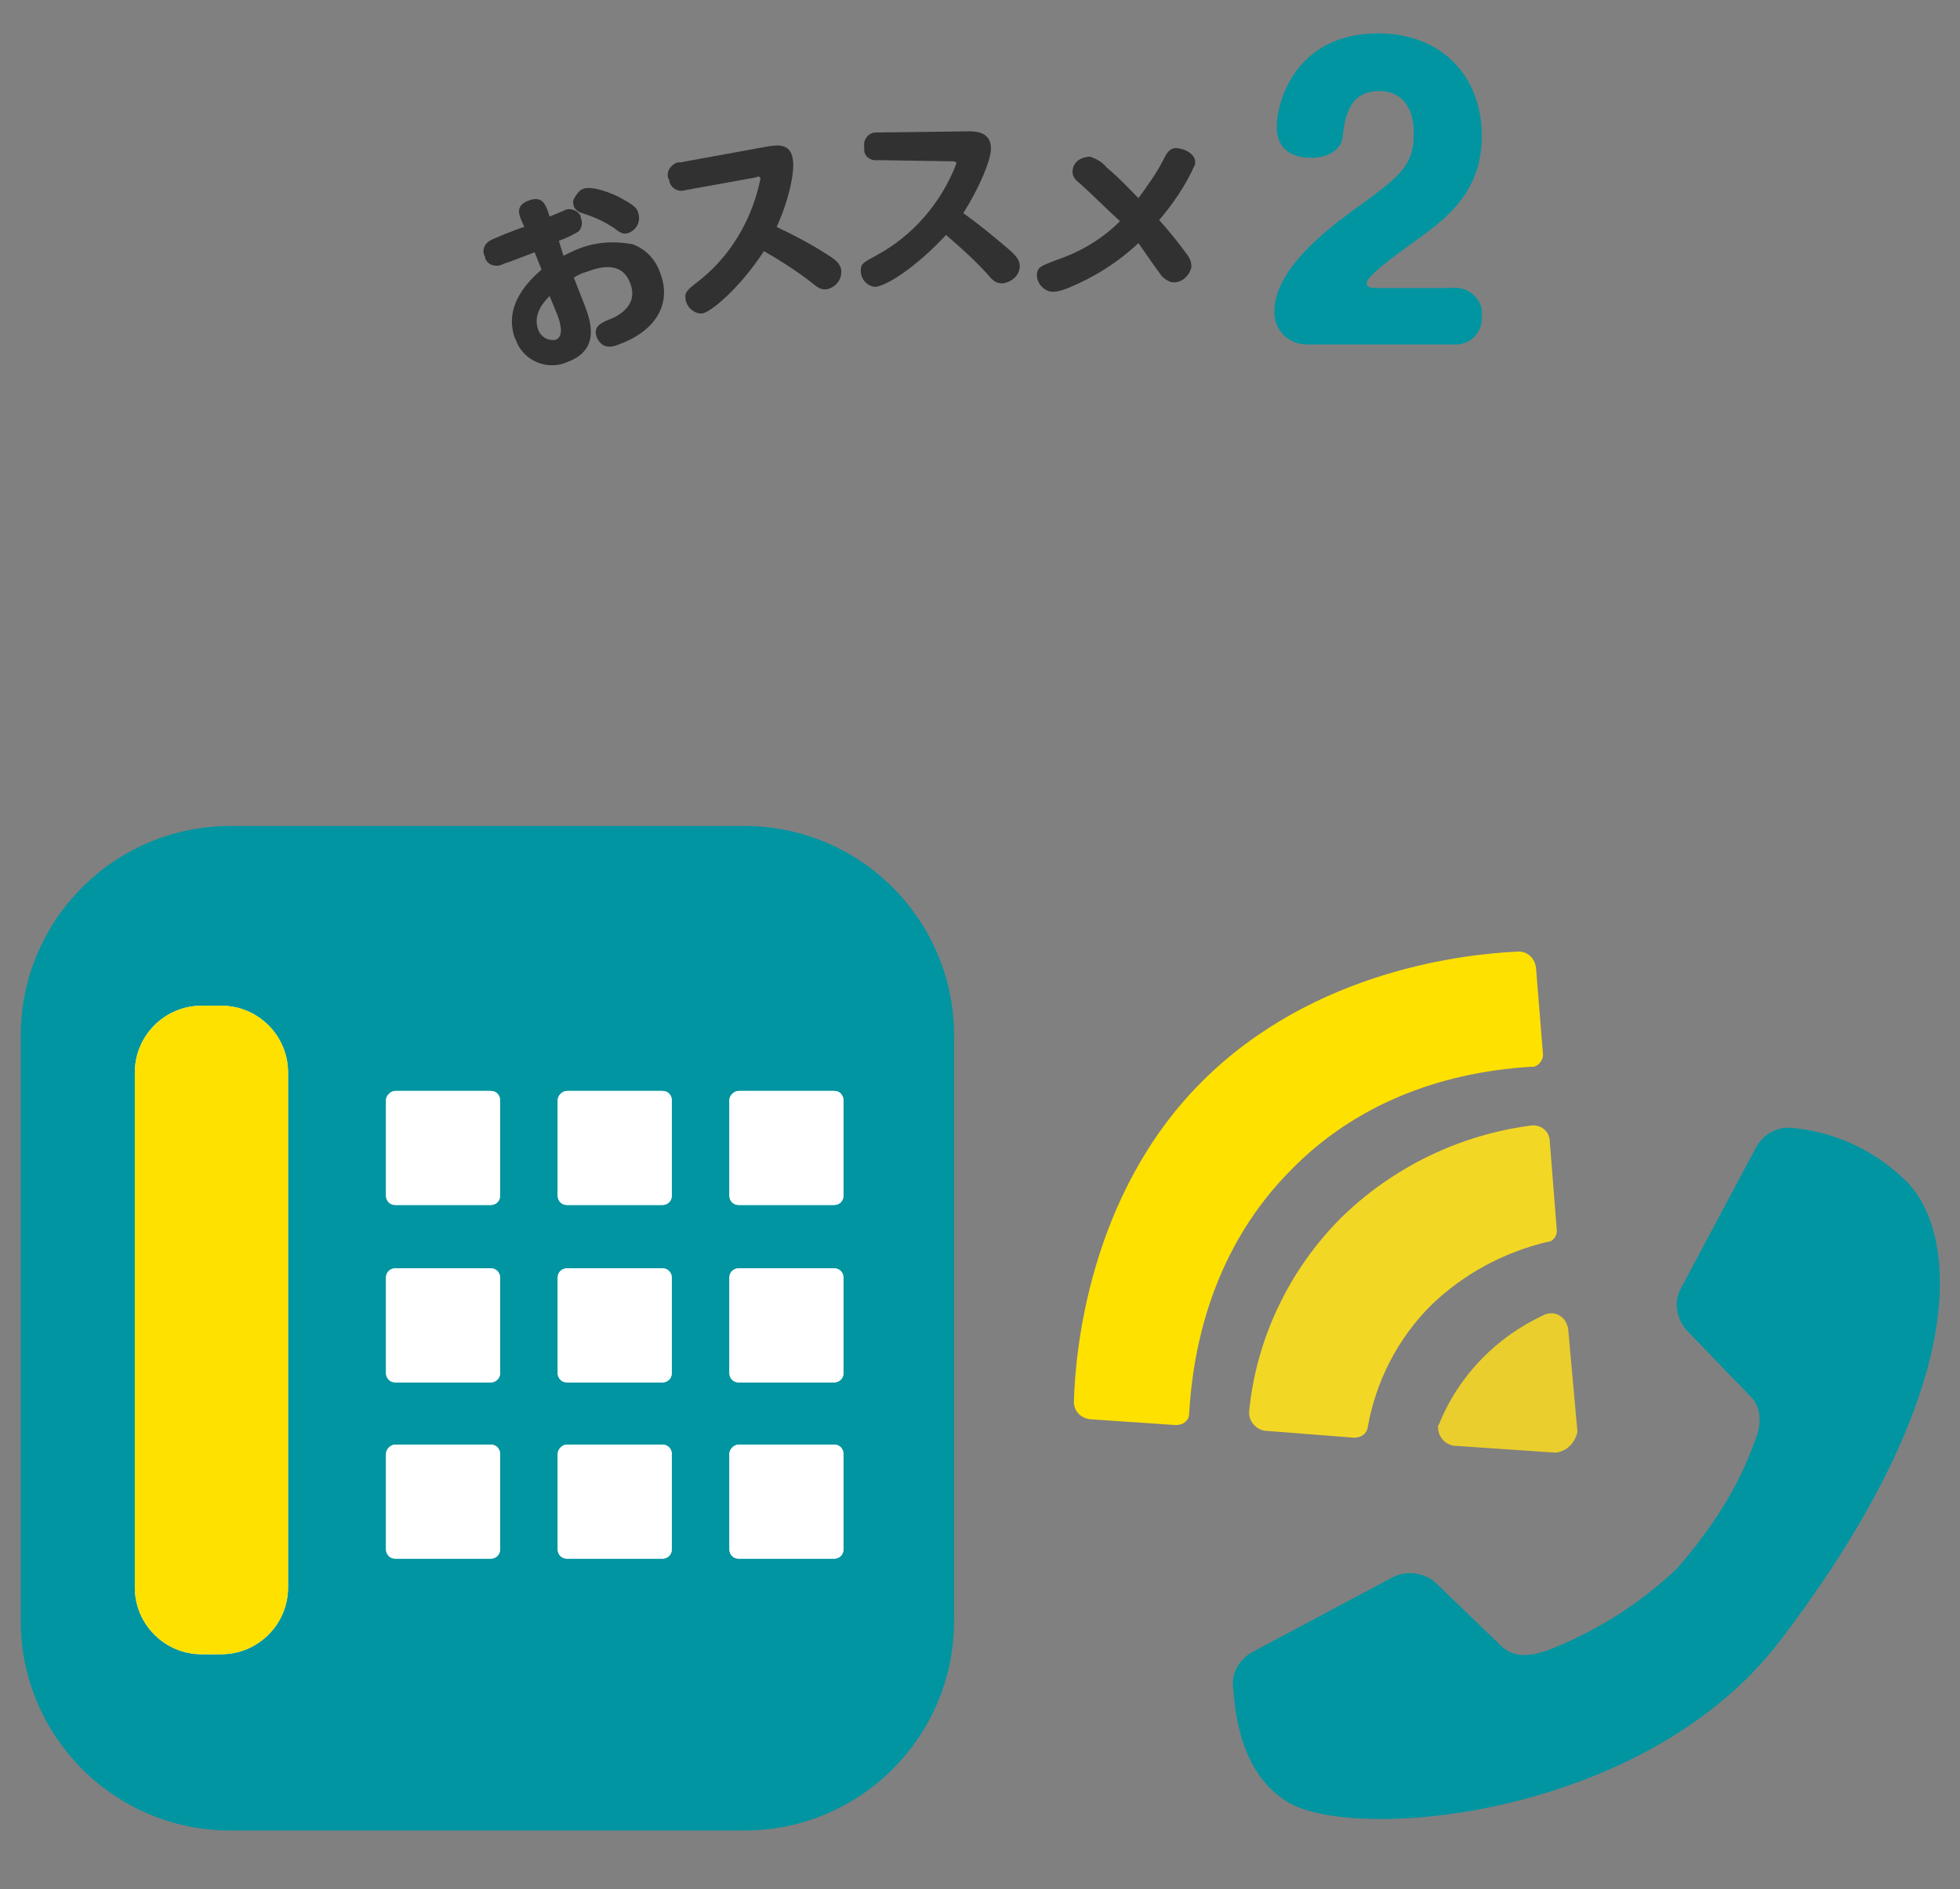
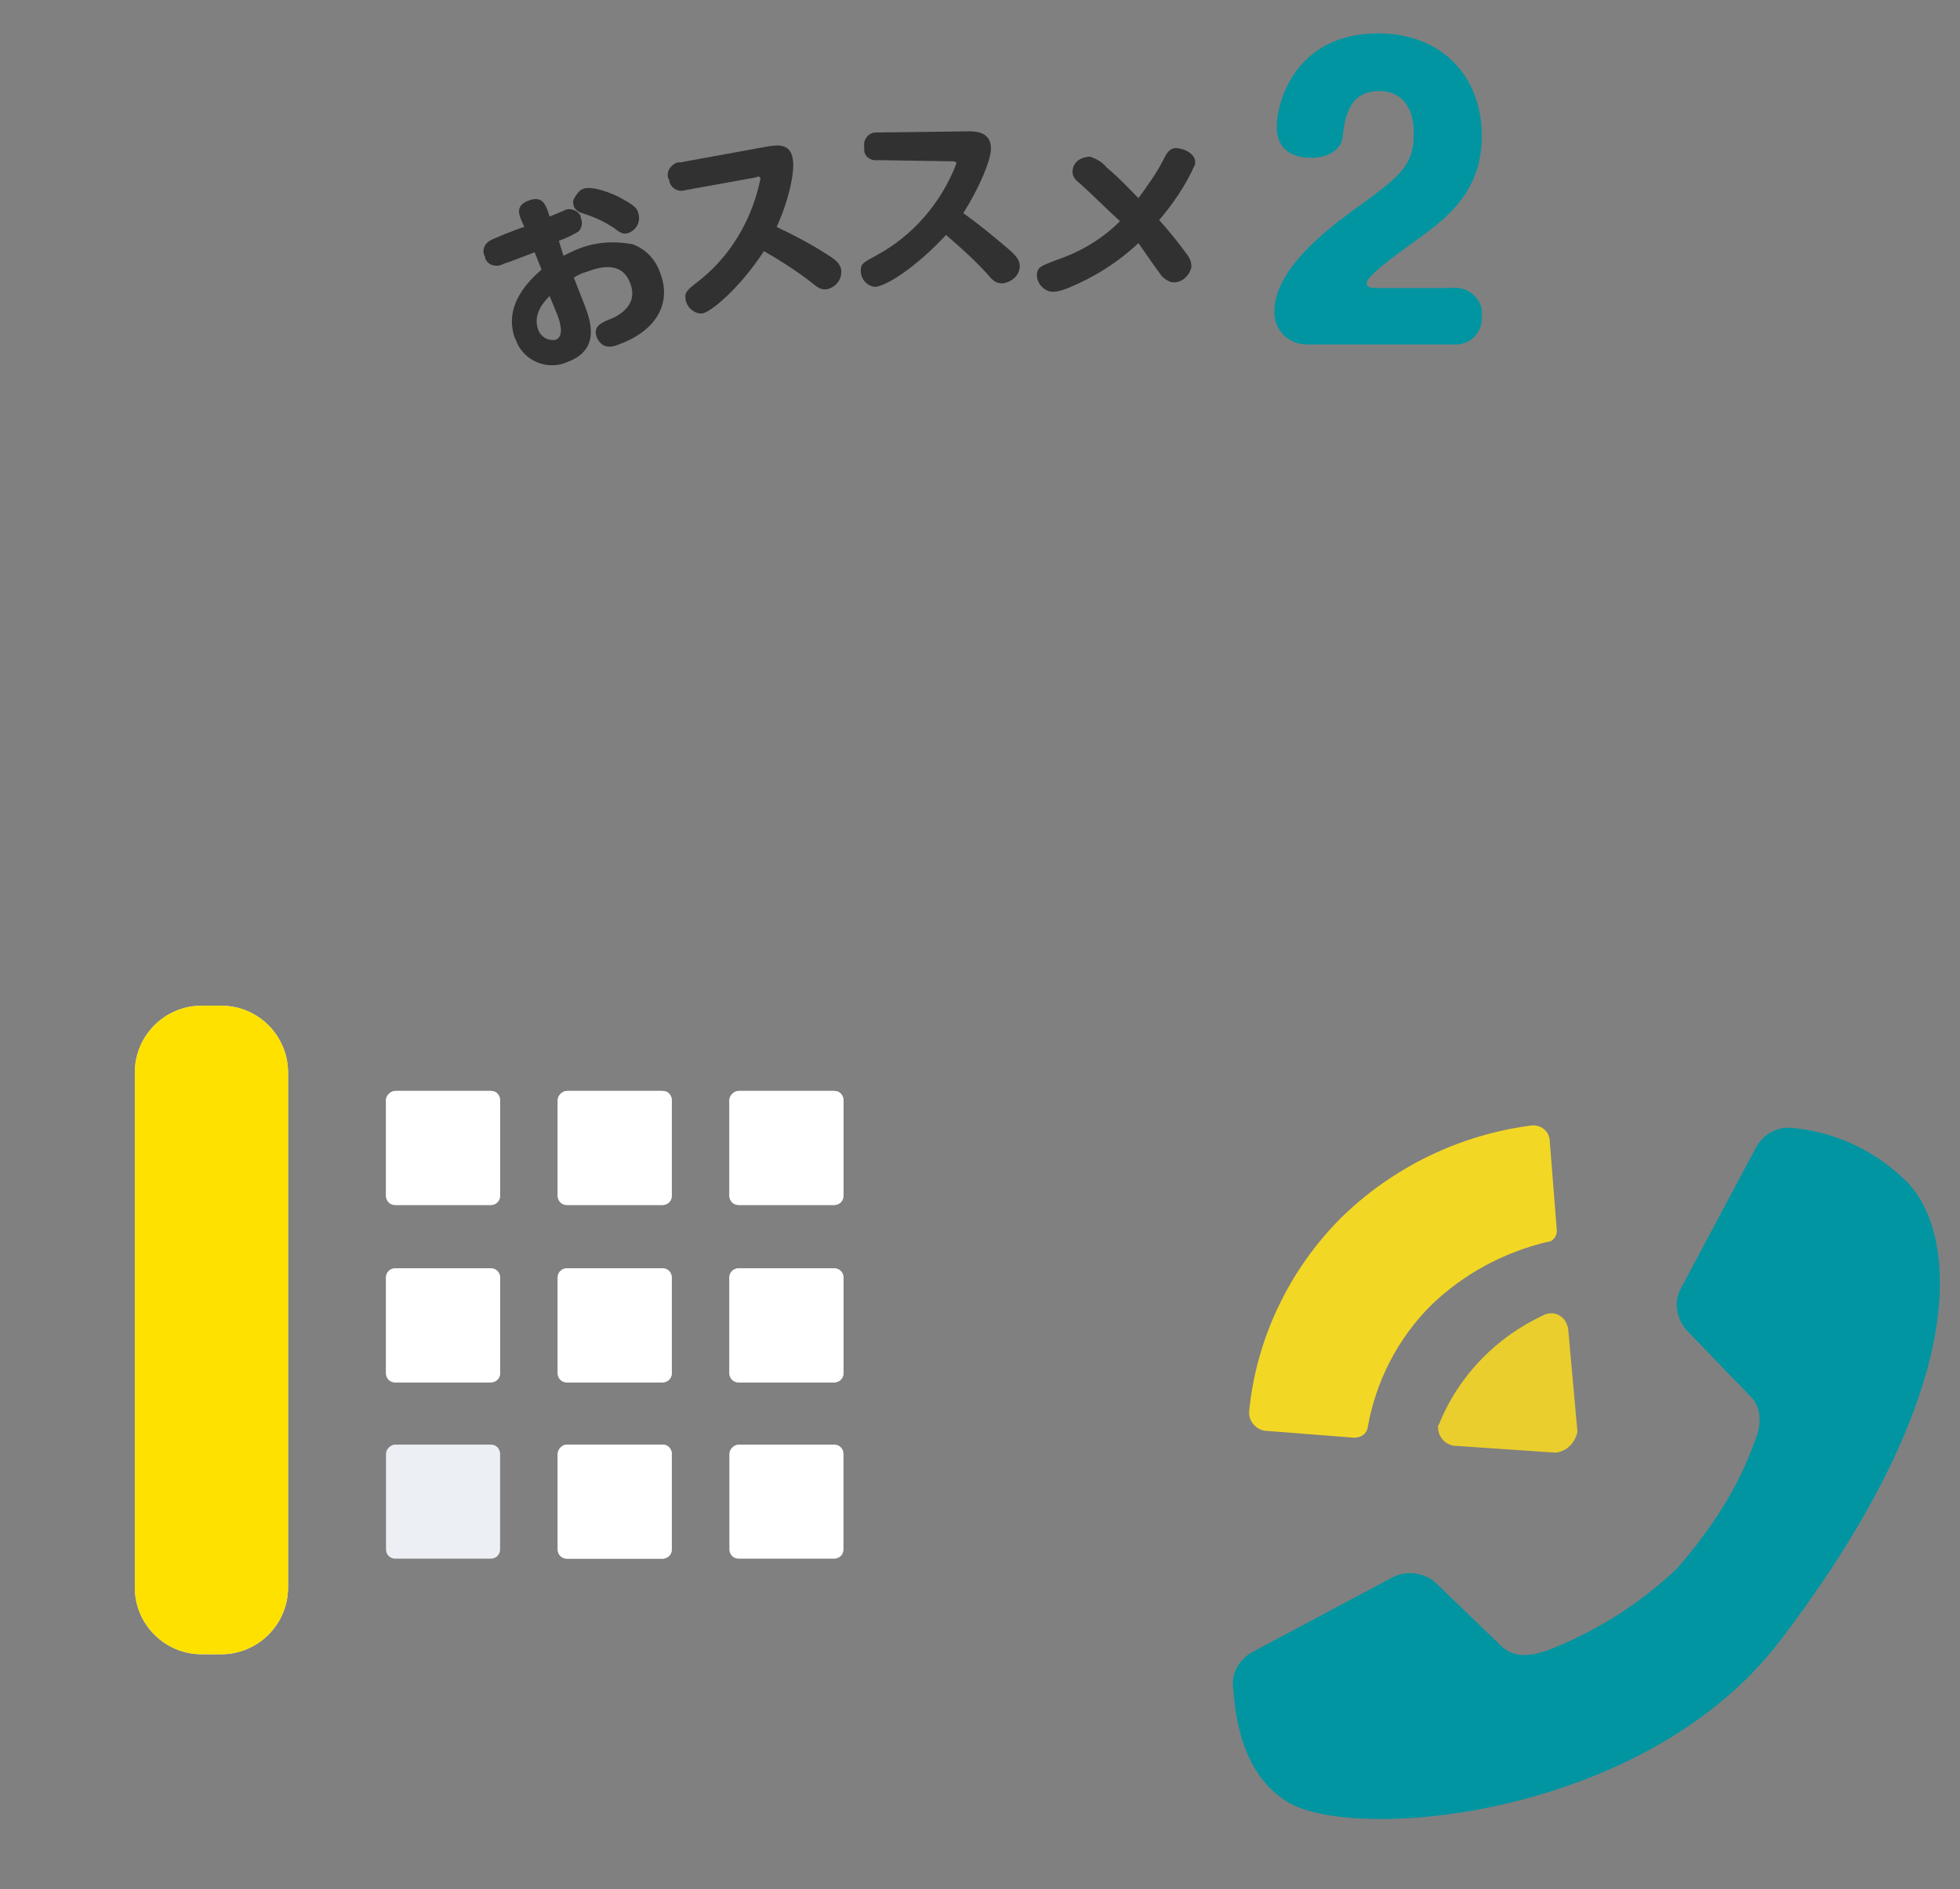
<svg xmlns="http://www.w3.org/2000/svg" version="1.1" id="レイヤー_1" x="0px" y="0px" viewBox="0 0 170.1 164" style="enable-background:new 0 0 170.1 164;" xml:space="preserve">
  <rect x="0" y="0" width="170.1" height="164" fill="#808080" stroke="none" />
  <style type="text/css">
	.st0{fill:#0095A1;}
	.st1{fill:#ECEFF3;}
	.st2{fill:#FFE100;}
	.st3{fill:#FFFFFF;}
	.st4{fill:#313131;}
	.st5{fill:#E9CE2E;}
	.st6{fill:#F3D725;}
</style>
  <title>recommend-2</title>
-   <path class="st0" d="M20,71.7h44.6c10.1,0,18.2,8.2,18.2,18.2v50.8c0,10.1-8.2,18.2-18.2,18.2H20c-10.1,0-18.2-8.2-18.2-18.2V89.9  C1.8,79.9,9.9,71.7,20,71.7z" />
  <path class="st1" d="M17.5,87.3h1.7c3.2,0,5.8,2.6,5.8,5.8v44.7c0,3.2-2.6,5.8-5.8,5.8h-1.7c-3.2,0-5.8-2.6-5.8-5.8V93.1  C11.7,89.9,14.3,87.3,17.5,87.3z" />
  <path class="st1" d="M34.3,94.7h8.3c0.5,0,0.8,0.4,0.8,0.8v8.3c0,0.5-0.4,0.8-0.8,0.8h-8.3c-0.5,0-0.8-0.4-0.8-0.8v-8.3  C33.5,95.1,33.9,94.7,34.3,94.7z" />
  <path class="st1" d="M49.2,94.7h8.3c0.5,0,0.8,0.4,0.8,0.8v8.3c0,0.5-0.4,0.8-0.8,0.8h-8.3c-0.5,0-0.8-0.4-0.8-0.8v-8.3  C48.4,95.1,48.8,94.7,49.2,94.7z" />
  <path class="st1" d="M64.1,94.7h8.3c0.5,0,0.8,0.4,0.8,0.8v8.3c0,0.5-0.4,0.8-0.8,0.8h-8.3c-0.5,0-0.8-0.4-0.8-0.8v-8.3  C63.3,95.1,63.7,94.7,64.1,94.7z" />
  <path class="st1" d="M34.3,110.1h8.3c0.5,0,0.8,0.4,0.8,0.8v8.3c0,0.5-0.4,0.8-0.8,0.8h-8.3c-0.5,0-0.8-0.4-0.8-0.8v-8.3  C33.5,110.4,33.9,110.1,34.3,110.1z" />
  <path class="st1" d="M49.2,110.1h8.3c0.5,0,0.8,0.4,0.8,0.8v8.3c0,0.5-0.4,0.8-0.8,0.8h-8.3c-0.5,0-0.8-0.4-0.8-0.8v-8.3  C48.4,110.4,48.8,110.1,49.2,110.1z" />
  <path class="st1" d="M64.1,110.1h8.3c0.5,0,0.8,0.4,0.8,0.8v8.3c0,0.5-0.4,0.8-0.8,0.8h-8.3c-0.5,0-0.8-0.4-0.8-0.8v-8.3  C63.3,110.4,63.7,110.1,64.1,110.1z" />
  <path class="st1" d="M34.3,125.4h8.3c0.5,0,0.8,0.4,0.8,0.8v8.3c0,0.5-0.4,0.8-0.8,0.8h-8.3c-0.5,0-0.8-0.4-0.8-0.8v-8.3  C33.5,125.8,33.9,125.4,34.3,125.4z" />
  <path class="st1" d="M49.2,125.4h8.3c0.5,0,0.8,0.4,0.8,0.8v8.3c0,0.5-0.4,0.8-0.8,0.8h-8.3c-0.5,0-0.8-0.4-0.8-0.8v-8.3  C48.4,125.8,48.8,125.4,49.2,125.4z" />
-   <path class="st1" d="M64.1,125.4h8.3c0.5,0,0.8,0.4,0.8,0.8v8.3c0,0.5-0.4,0.8-0.8,0.8h-8.3c-0.5,0-0.8-0.4-0.8-0.8v-8.3  C63.3,125.8,63.7,125.4,64.1,125.4z" />
  <path class="st2" d="M17.5,87.3h1.7c3.2,0,5.8,2.6,5.8,5.8v44.7c0,3.2-2.6,5.8-5.8,5.8h-1.7c-3.2,0-5.8-2.6-5.8-5.8V93.1  C11.7,89.9,14.3,87.3,17.5,87.3z" />
  <path class="st3" d="M34.3,94.7h8.3c0.5,0,0.8,0.4,0.8,0.8v8.3c0,0.5-0.4,0.8-0.8,0.8h-8.3c-0.5,0-0.8-0.4-0.8-0.8v-8.3  C33.5,95.1,33.9,94.7,34.3,94.7z" />
  <path class="st3" d="M49.2,94.7h8.3c0.5,0,0.8,0.4,0.8,0.8v8.3c0,0.5-0.4,0.8-0.8,0.8h-8.3c-0.5,0-0.8-0.4-0.8-0.8v-8.3  C48.4,95.1,48.8,94.7,49.2,94.7z" />
  <path class="st3" d="M64.1,94.7h8.3c0.5,0,0.8,0.4,0.8,0.8v8.3c0,0.5-0.4,0.8-0.8,0.8h-8.3c-0.5,0-0.8-0.4-0.8-0.8v-8.3  C63.3,95.1,63.7,94.7,64.1,94.7z" />
  <path class="st3" d="M34.3,110.1h8.3c0.5,0,0.8,0.4,0.8,0.8v8.3c0,0.5-0.4,0.8-0.8,0.8h-8.3c-0.5,0-0.8-0.4-0.8-0.8v-8.3  C33.5,110.4,33.9,110.1,34.3,110.1z" />
  <path class="st3" d="M49.2,110.1h8.3c0.5,0,0.8,0.4,0.8,0.8v8.3c0,0.5-0.4,0.8-0.8,0.8h-8.3c-0.5,0-0.8-0.4-0.8-0.8v-8.3  C48.4,110.4,48.8,110.1,49.2,110.1z" />
  <path class="st3" d="M64.1,110.1h8.3c0.5,0,0.8,0.4,0.8,0.8v8.3c0,0.5-0.4,0.8-0.8,0.8h-8.3c-0.5,0-0.8-0.4-0.8-0.8v-8.3  C63.3,110.4,63.7,110.1,64.1,110.1z" />
-   <path class="st3" d="M34.3,125.4h8.3c0.5,0,0.8,0.4,0.8,0.8v8.3c0,0.5-0.4,0.8-0.8,0.8h-8.3c-0.5,0-0.8-0.4-0.8-0.8v-8.3  C33.5,125.8,33.9,125.4,34.3,125.4z" />
  <path class="st3" d="M49.2,125.4h8.3c0.5,0,0.8,0.4,0.8,0.8v8.3c0,0.5-0.4,0.8-0.8,0.8h-8.3c-0.5,0-0.8-0.4-0.8-0.8v-8.3  C48.4,125.8,48.8,125.4,49.2,125.4z" />
  <path class="st3" d="M64.1,125.4h8.3c0.5,0,0.8,0.4,0.8,0.8v8.3c0,0.5-0.4,0.8-0.8,0.8h-8.3c-0.5,0-0.8-0.4-0.8-0.8v-8.3  C63.3,125.8,63.7,125.4,64.1,125.4z" />
  <path class="st4" d="M48.9,22.2c0.4-0.2,0.8-0.4,1.3-0.6c1.5-0.6,3.1-0.7,4.7-0.4c1.1,0.4,2,1.3,2.4,2.5c1,2.6-0.3,5-3.6,6.2  c-0.5,0.2-1.4,0.5-1.9-0.6c-0.4-1,0.5-1.3,0.9-1.5c0.6-0.2,2.8-1.1,2-3.2c-0.7-1.9-2.5-1.5-3.8-1c-0.4,0.1-0.8,0.3-1.1,0.5l0.9,2.3  c0.5,1.3,1.5,3.9-1.4,5c-1.7,0.8-3.8,0-4.5-1.8c0-0.1-0.1-0.2-0.1-0.2c-1.1-3,1.4-5.2,2.3-6l-0.6-1.5l-2.1,0.8l-0.6,0.2  c-0.5,0.3-1.2,0.2-1.5-0.3c-0.1-0.1-0.1-0.2-0.1-0.3c-0.3-0.5-0.1-1.1,0.4-1.4c0,0,0,0,0,0c0.1-0.1,2.3-1,3-1.2l-0.3-0.7  c-0.2-0.5-0.4-1.2,0.7-1.6s1.4,0.3,1.6,0.8l0.2,0.6l1.2-0.5c0.5-0.3,1.1-0.1,1.4,0.3c0.1,0.1,0.1,0.2,0.1,0.3  c0.2,0.4,0.1,0.9-0.2,1.2c-0.5,0.3-1.1,0.6-1.7,0.8L48.9,22.2z M47.7,25.7c-0.4,0.4-1.5,1.5-1,2.9c0.2,0.6,0.8,1,1.5,0.9  c0,0,0,0,0,0c0.6-0.2,0.6-1,0.2-2.1L47.7,25.7z M50.6,16.4c0.7-0.3,2.4,0.3,3.3,0.8s1.4,0.8,1.5,1.3c0.2,0.7-0.1,1.4-0.8,1.7  c-0.5,0.2-0.8,0-1.3-0.4c-0.9-0.6-1.8-1-2.8-1.3c-0.3-0.1-0.6-0.3-0.7-0.6c-0.1-0.3-0.1-0.5,0.1-0.8C50.1,16.8,50.3,16.5,50.6,16.4  L50.6,16.4z" />
  <path class="st4" d="M59.5,16.5c-0.6,0.2-1.2-0.1-1.4-0.7c0-0.1,0-0.2-0.1-0.3c-0.2-0.6,0.2-1.2,0.8-1.4c0.1,0,0.2,0,0.2,0l7.7-1.4  c0.7-0.1,1.9-0.3,2.1,1.1c0.2,1-0.3,3.5-1.4,5.9c1.5,0.7,3,1.5,4.4,2.4c0.8,0.5,1.1,0.8,1.2,1.3c0.1,0.8-0.4,1.5-1.2,1.7  c-0.6,0.1-0.9-0.2-1.4-0.6c-1.3-1-2.7-1.9-4.1-2.7C64.2,25,61.8,27,61,27.2c-0.7,0.1-1.4-0.5-1.5-1.2c-0.1-0.6,0.1-0.8,1-1.5  c2.9-2.2,4.8-5.5,5.5-9c0-0.2-0.3-0.2-0.4-0.1L59.5,16.5z" />
  <path class="st4" d="M76.2,13.9C75.6,14,75,13.6,75,13c0-0.1,0-0.2,0-0.3c-0.1-0.6,0.4-1.2,1-1.2c0.1,0,0.2,0,0.3,0l7.8-0.1  c0.7,0,1.9,0.1,1.9,1.5c0,1-1,3.4-2.4,5.6c1.4,1,2.6,2,3.9,3.1c0.7,0.6,1,1,1,1.5c0,0.8-0.7,1.4-1.5,1.5c-0.6,0-0.9-0.3-1.3-0.8  c-1.1-1.2-2.3-2.3-3.6-3.4c-2.7,2.9-5.3,4.5-6.2,4.5c-0.7-0.1-1.2-0.7-1.2-1.4c0-0.6,0.2-0.7,1.3-1.3c3.2-1.7,5.7-4.6,7-8  c0-0.2-0.2-0.2-0.4-0.2L76.2,13.9z" />
  <path class="st4" d="M93.8,16c-0.5-0.4-0.8-0.7-0.7-1.3c0.1-0.7,0.8-1.1,1.5-1.1c0.6,0.2,1.1,0.5,1.4,0.9c1.2,1,2.3,2.2,2.8,2.7  c0.8-1.1,1.6-2.2,2.2-3.4c0.3-0.6,0.6-1.1,1.4-0.9c0.6,0.1,1.5,0.6,1.3,1.4c-0.8,1.8-1.9,3.4-3.1,4.8c0.9,1,1.7,2,2.5,3.1  c0.2,0.3,0.3,0.6,0.3,1c-0.2,0.8-0.9,1.4-1.7,1.3c-0.4-0.1-0.8-0.4-1-0.7c-1.3-1.8-1.4-2-1.9-2.7c-1.8,1.7-3.9,3-6.1,3.9  c-0.5,0.2-1.1,0.4-1.6,0.3c-0.7-0.2-1.2-0.9-1.1-1.6c0.1-0.5,0.3-0.6,1.6-1.1c2.1-0.7,4-1.8,5.6-3.4C96.1,18.2,94.8,16.9,93.8,16z" />
  <path class="st0" d="M113.6,29.9c-1.5,0.1-2.9-1-3-2.6c0-0.1,0-0.2,0-0.3c0-3.7,4.9-7.3,6.5-8.5c4.3-3.1,5.6-4,5.6-6.9  c0-2.6-1.3-3.7-3-3.7c-2.8,0-3,2.6-3.2,4.1c-0.1,0.8-1,1.7-2.7,1.7c-1.5,0-3-0.6-3-2.7s1.6-8.1,8.8-8.1c5.5,0,9,3.7,9,8.9  c0,4.7-2.9,7-5.2,8.7c-2.8,2-4.8,3.5-4.8,4.1c0,0.4,0.6,0.4,0.7,0.4h6.6c1.3-0.2,2.5,0.7,2.7,1.9c0,0.2,0,0.3,0,0.5  c0.1,1.3-0.8,2.4-2.1,2.5c-0.2,0-0.4,0-0.6,0L113.6,29.9z" />
  <path class="st0" d="M108.7,143.4l12.2-6.5c1.2-0.6,2.7-0.4,3.7,0.5l5.7,5.5c1.1,1,2.4,0.9,3.9,0.4c4.2-1.6,8-4,11.3-7.1  c4.9-5.6,6.2-9.6,6.8-11.1s0.6-2.9-0.4-3.9l-5.5-5.7c-0.9-1-1.2-2.5-0.5-3.7l6.5-12.2c0.6-1.1,1.8-1.8,3-1.7c3.8,0.3,7.4,2,10.1,4.7  c4.4,4.5,5.7,17.9-11,39.8c-11.7,15.4-37,17.6-42.8,14c-4-2.5-4.5-7.5-4.7-10.1C106.9,145.2,107.6,144,108.7,143.4z" />
  <path class="st5" d="M135,126.1l-8.8-0.6c-0.8-0.1-1.4-0.8-1.4-1.6c0-0.1,0-0.2,0.1-0.3c1.7-4.2,5-7.6,9.2-9.5  c0.8-0.3,1.6,0.1,1.9,0.9c0,0.1,0.1,0.2,0.1,0.4l0.8,8.9C136.7,125.2,136,126,135,126.1z" />
  <path class="st6" d="M124.2,113.3c-2.9,2.9-4.8,6.6-5.5,10.6c-0.1,0.6-0.6,0.9-1.2,0.9l-7.7-0.6c-0.8-0.1-1.4-0.8-1.4-1.6  c0.6-6.4,3.5-12.4,8-16.9c4.5-4.4,10.3-7.2,16.5-8c0.8-0.1,1.6,0.5,1.6,1.4l0.6,7.6c0.1,0.5-0.3,1.1-0.8,1.1c0,0,0,0,0,0  C130.5,108.7,127,110.6,124.2,113.3z" />
-   <path class="st2" d="M112.1,101.5c-5.4,5.4-8.4,12.7-8.9,21.2c0,0.6-0.5,1-1.1,1c0,0-0.1,0-0.1,0l-7.4-0.5c-0.8-0.1-1.4-0.7-1.4-1.5  c0.1-4.3,1.3-18,11.1-27.8s23.1-11.1,27.5-11.3c0.8,0,1.4,0.6,1.5,1.4l0.6,7.4c0.1,0.5-0.3,1.1-0.8,1.2c-0.1,0-0.1,0-0.2,0  C124.6,93.1,117.4,96.1,112.1,101.5z" />
</svg>